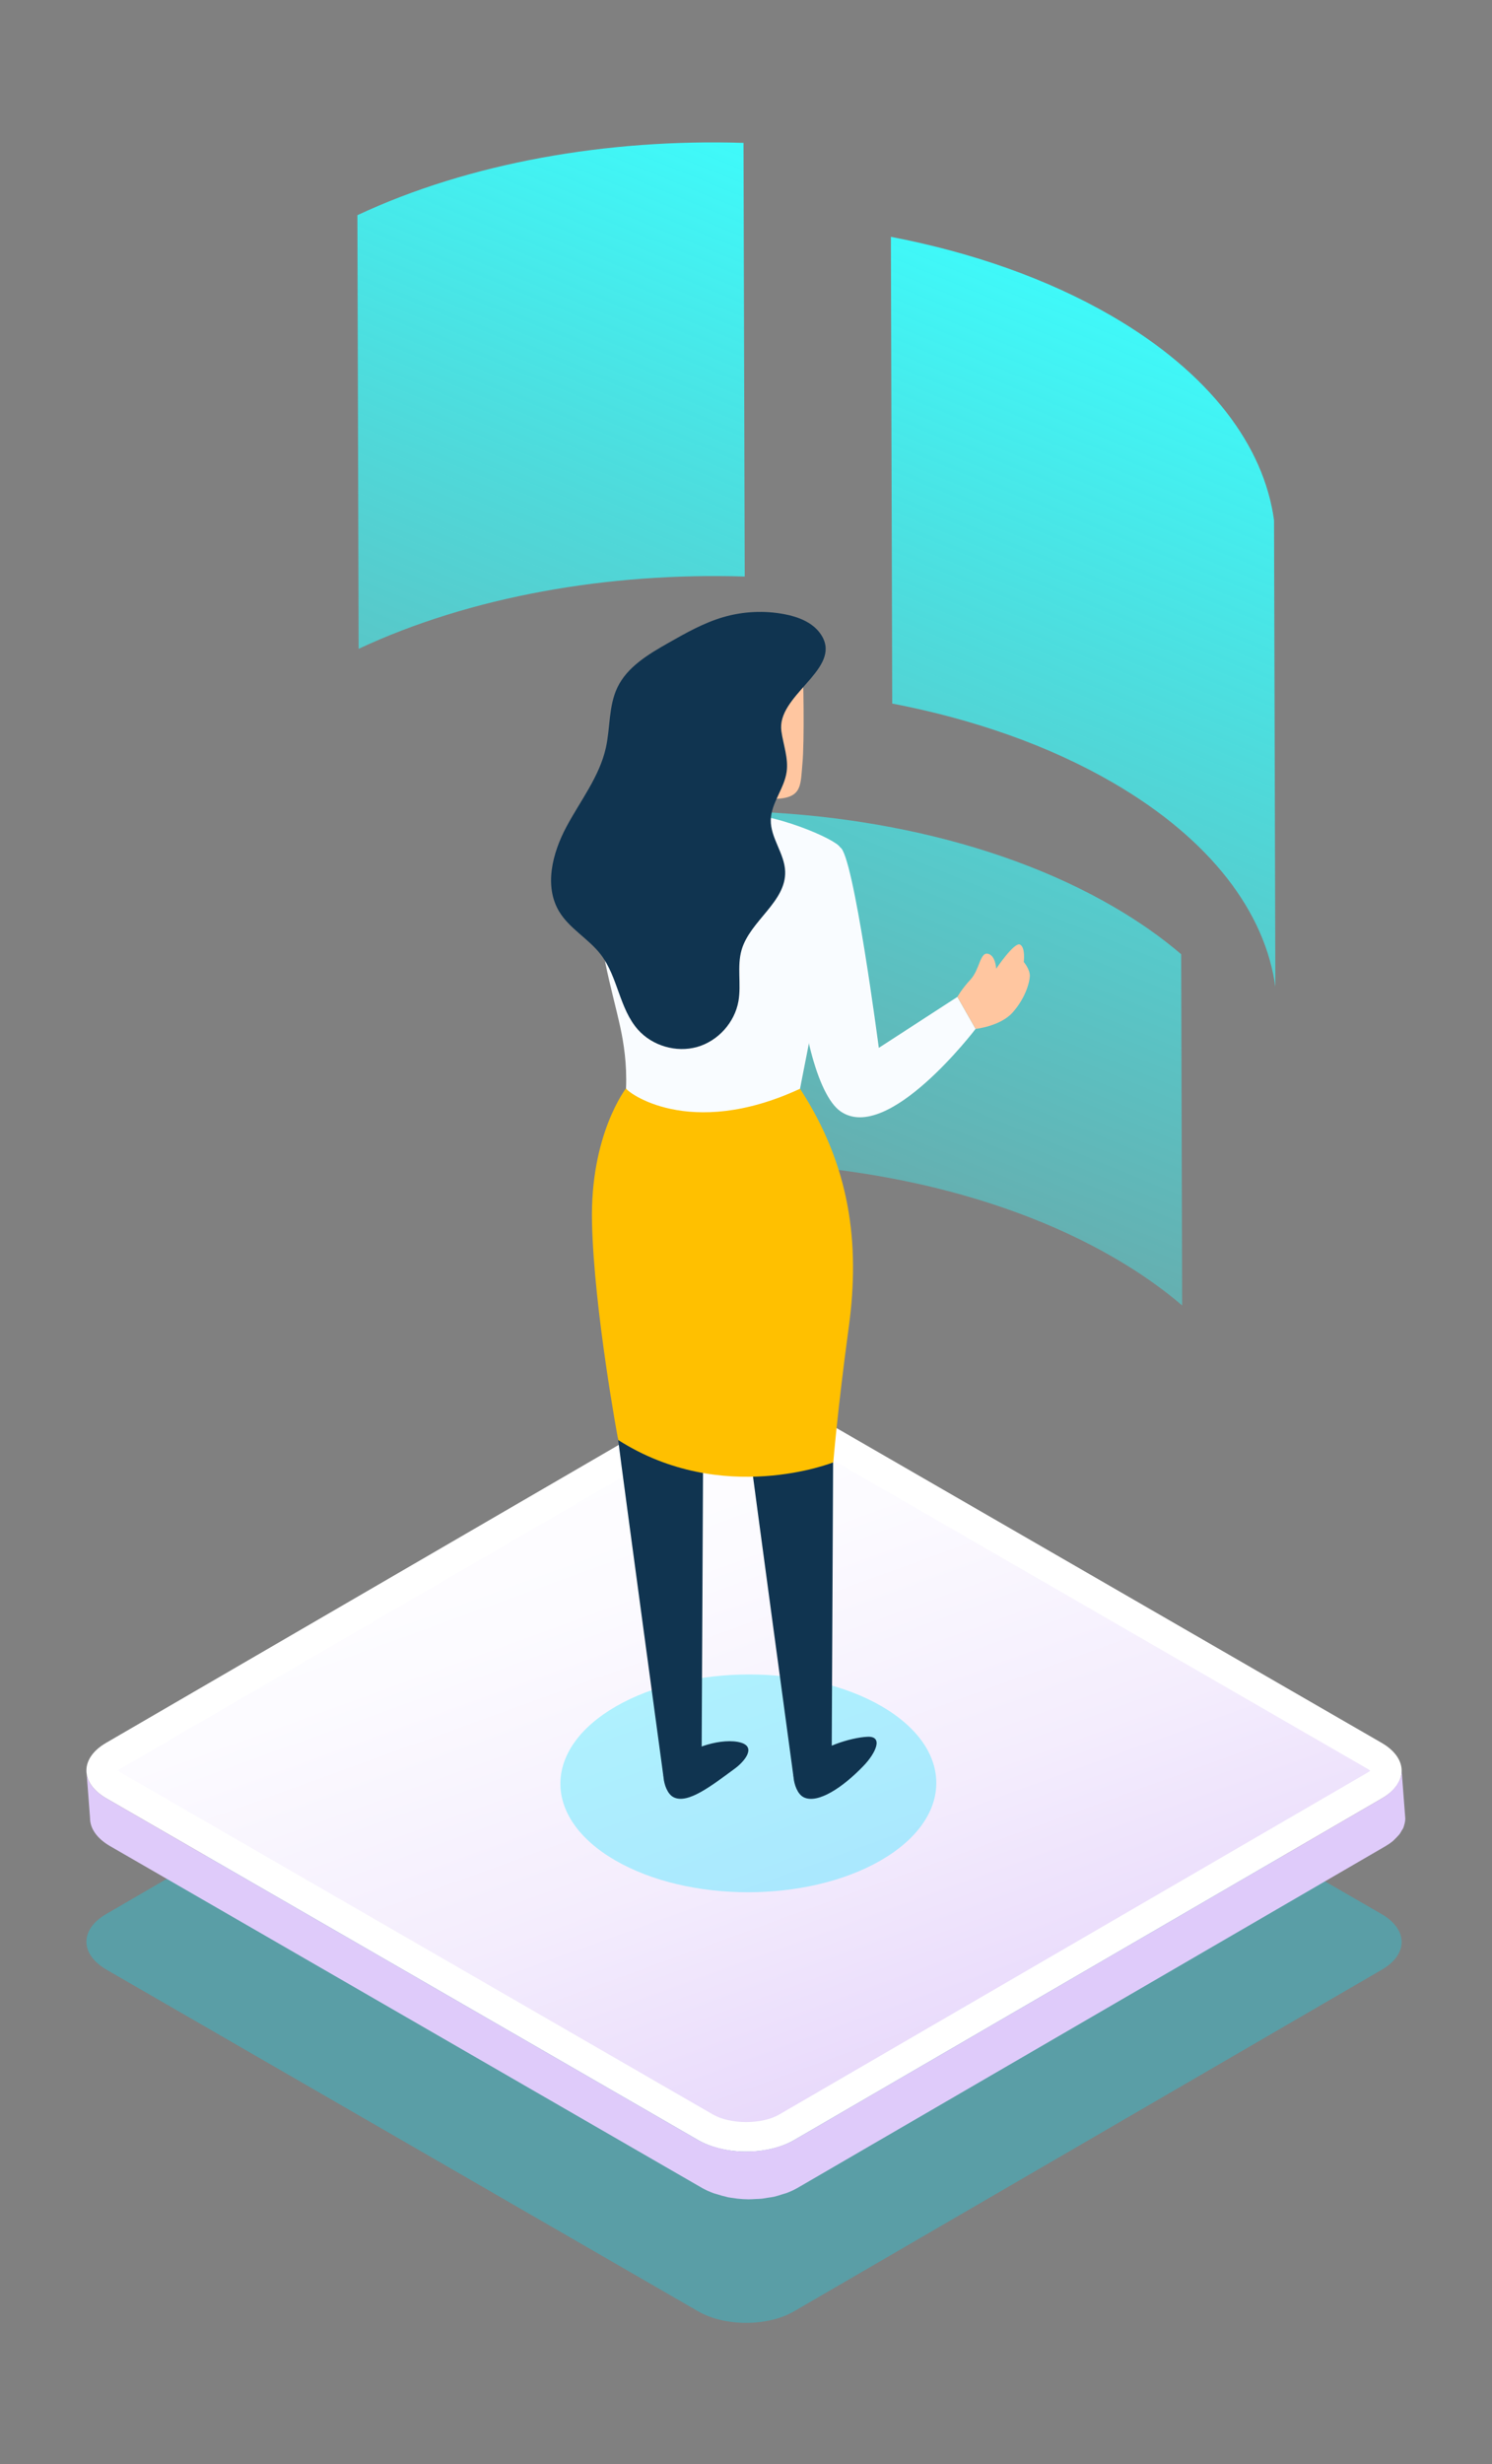
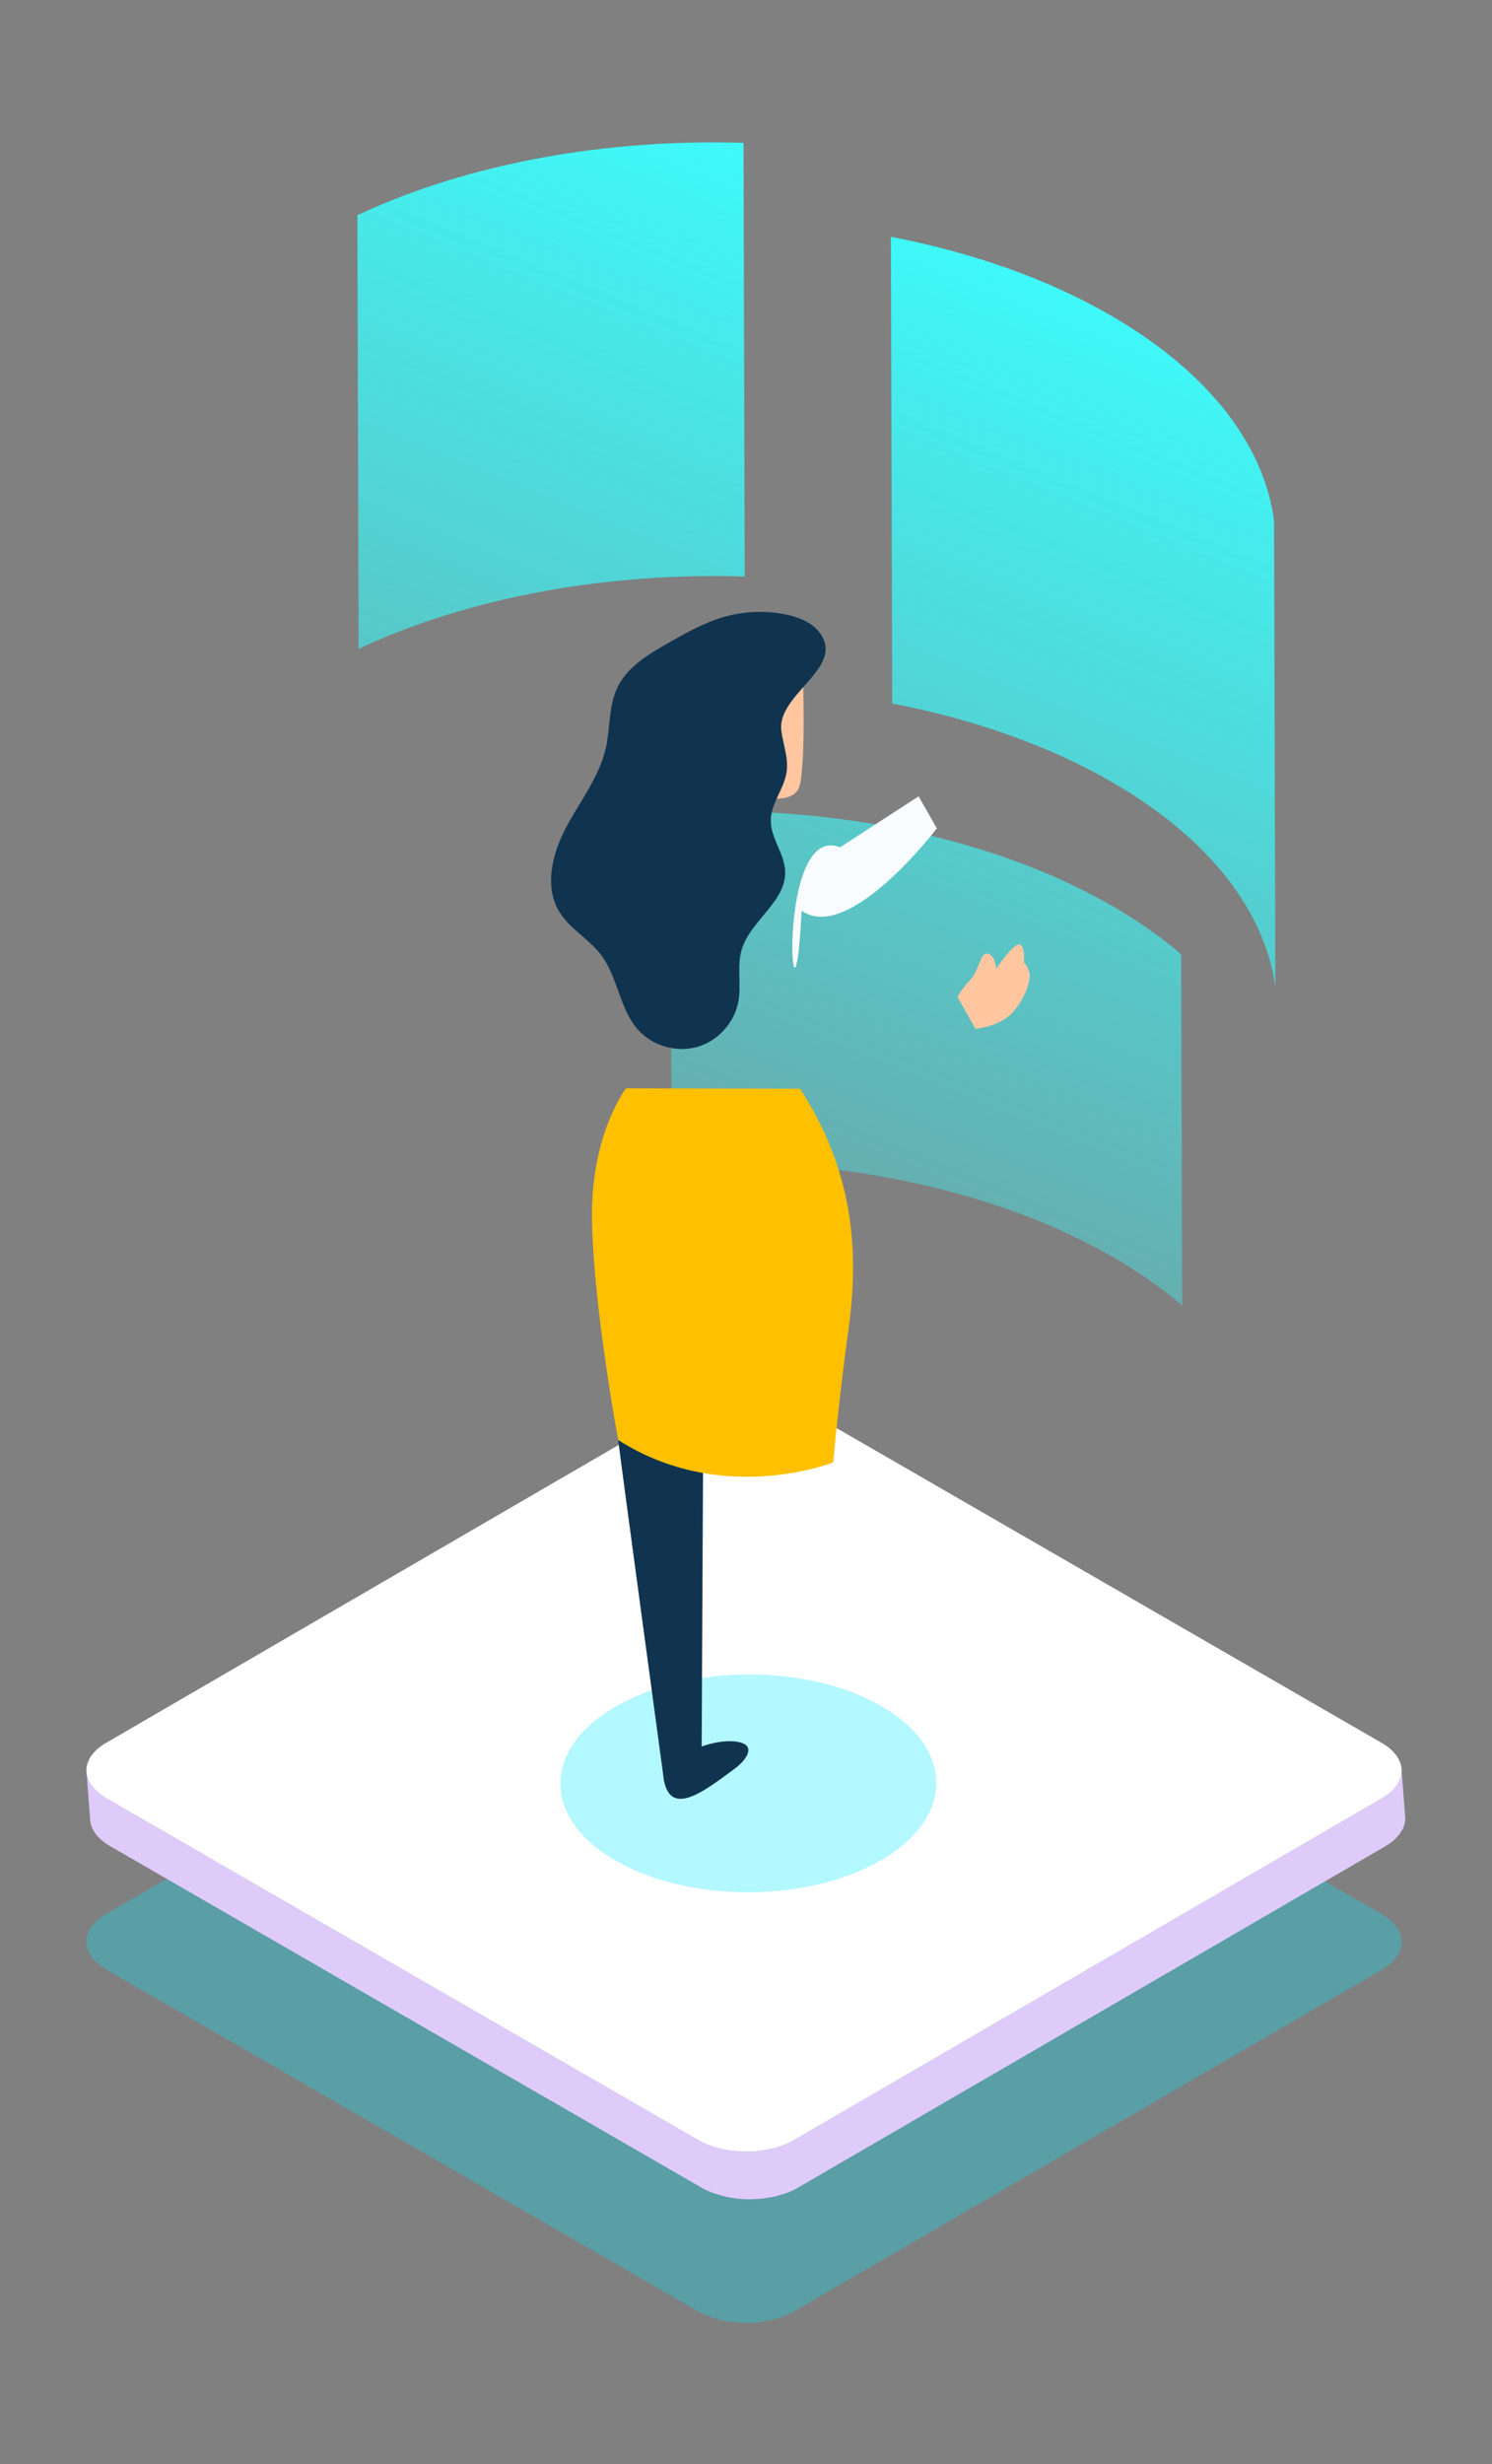
<svg xmlns="http://www.w3.org/2000/svg" version="1.1" id="Capa_1" x="0px" y="0px" width="588px" height="971px" viewBox="0 0 588 971" enable-background="new 0 0 588 971" xml:space="preserve">
  <rect x="0" y="0" width="588" height="971" fill="#808080" stroke="none" />
  <g>
    <rect fill="none" width="588" height="971" />
    <g>
      <path opacity="0.3" fill="#00E5FF" d="M544.509,754.228c10.471,6.045,10.524,15.832,0.126,21.878L312.924,910.762    c-10.398,6.045-27.297,6.045-37.763,0L41.966,776.123c-10.498-6.063-10.552-15.851-0.153-21.896l231.71-134.647    c10.4-6.044,27.294-6.044,37.801,0.019L544.509,754.228z" />
      <g>
        <g enable-background="new    ">
          <g>
            <path fill="#FFFFFF" d="M544.509,686.751c10.471,6.045,10.524,15.833,0.126,21.868L312.924,843.285       c-10.398,6.036-27.297,6.036-37.763,0L41.966,708.646c-10.498-6.063-10.552-15.85-0.153-21.895l231.71-134.656       c10.4-6.045,27.294-6.045,37.801,0.018L544.509,686.751z" />
            <linearGradient id="SVGID_1_" gradientUnits="userSpaceOnUse" x1="230.17" y1="523.807" x2="361.674" y2="886.44">
              <stop offset="0" style="stop-color:#FFFFFF" />
              <stop offset="0.266" style="stop-color:#FCFBFF" />
              <stop offset="0.559" style="stop-color:#F4EDFD" />
              <stop offset="0.862" style="stop-color:#E7D7FB" />
              <stop offset="1" style="stop-color:#DFCBFA" />
            </linearGradient>
-             <path fill="url(#SVGID_1_)" d="M294.064,836.17c-5.033,0-9.81-1.081-13.084-2.969L47.786,698.563       c-0.571-0.324-1.025-0.64-1.367-0.919c0.319-0.252,0.729-0.521,1.242-0.828L279.379,562.17       c3.23-1.889,7.971-2.968,12.995-2.968c5.046,0,9.831,1.097,13.115,2.996l233.199,134.637c0.558,0.324,0.999,0.63,1.341,0.891       c-0.316,0.253-0.721,0.53-1.242,0.838L307.078,833.209C303.844,835.099,299.102,836.17,294.064,836.17z" />
          </g>
          <path fill="#DFCBFA" d="M552.406,721.331c0.217-0.37,0.505-0.737,0.666-1.116c0.071-0.162,0.09-0.323,0.152-0.477      c0.063-0.188,0.119-0.369,0.172-0.558c0.251-0.863,0.432-1.736,0.432-2.608l-1.43-18.801c0,0.872-0.18,1.744-0.441,2.608      c-0.055,0.179-0.109,0.368-0.162,0.549c-0.197,0.549-0.521,1.069-0.828,1.602c-0.242,0.431-0.458,0.872-0.773,1.286      c-0.359,0.486-0.828,0.953-1.277,1.421c-0.388,0.396-0.738,0.811-1.188,1.187c-0.918,0.774-1.916,1.513-3.094,2.195      L312.924,843.285c-1.331,0.773-2.789,1.439-4.316,2.015c-0.514,0.197-1.081,0.323-1.603,0.494      c-1.044,0.334-2.087,0.685-3.185,0.936c-0.832,0.189-1.699,0.298-2.555,0.442c-0.792,0.125-1.564,0.287-2.366,0.377      c-0.872,0.089-1.763,0.099-2.648,0.144c-0.811,0.036-1.61,0.108-2.425,0.108c-1.557-0.009-3.112-0.09-4.651-0.261      c-0.363-0.037-0.714-0.118-1.079-0.152c-1.115-0.154-2.222-0.343-3.306-0.577c-1.179-0.251-2.303-0.584-3.419-0.936      c-0.549-0.171-1.119-0.306-1.646-0.504c-1.608-0.593-3.151-1.276-4.563-2.086L41.966,708.646      c-5.284-3.049-7.925-7.053-7.911-11.037l1.43,18.8c-0.009,3.995,2.632,7.988,7.916,11.038l233.195,134.639      c1.411,0.81,2.95,1.493,4.561,2.096c0.535,0.189,1.103,0.324,1.655,0.495c1.114,0.351,2.235,0.691,3.414,0.936      c0.202,0.045,0.386,0.126,0.593,0.171c0.892,0.171,1.804,0.278,2.713,0.404c0.364,0.045,0.715,0.117,1.08,0.153      c1.46,0.162,2.932,0.26,4.407,0.27c0.081,0,0.161-0.01,0.242-0.01c0.813,0.01,1.616-0.071,2.425-0.107      c0.887-0.036,1.771-0.054,2.649-0.144c0.801-0.09,1.569-0.252,2.352-0.378c0.774-0.126,1.566-0.198,2.321-0.368      c0.085-0.019,0.162-0.054,0.248-0.072c1.083-0.244,2.117-0.585,3.151-0.927c0.541-0.171,1.116-0.296,1.639-0.496      c1.529-0.574,2.978-1.248,4.317-2.022L546.074,727.43c1.043-0.611,1.988-1.259,2.824-1.935c0.107-0.089,0.162-0.18,0.252-0.26      c0.469-0.388,0.811-0.802,1.205-1.196c0.449-0.469,0.918-0.927,1.277-1.414C551.939,722.203,552.155,721.771,552.406,721.331z" />
        </g>
      </g>
      <linearGradient id="SVGID_2_" gradientUnits="userSpaceOnUse" x1="396.638" y1="71.608" x2="153.116" y2="666.884">
        <stop offset="0" style="stop-color:#3CFFFF" />
        <stop offset="0.963" style="stop-color:#37FBFF;stop-opacity:0" />
      </linearGradient>
      <path fill="url(#SVGID_2_)" d="M351.625,277.229l-0.524-183.912c31.854,6.112,61.767,16.516,87.062,31.21    c38.627,22.449,59.93,51.126,63.941,80.475l0.521,183.917c-4.014-29.348-25.314-58.026-63.941-80.476    C413.388,293.744,383.477,283.341,351.625,277.229 M264.672,458.329c62.609-2.833,126.82,9.616,174.533,37.345    c10.076,5.847,18.973,12.126,26.682,18.729l-0.388-138.402c-7.709-6.604-16.614-12.878-26.681-18.73    c-47.722-27.734-111.924-40.183-174.539-37.35L264.672,458.329 M141.332,255.671c44.102-20.668,98.588-30.167,152.166-28.494    l-0.481-170.878c-53.582-1.673-108.069,7.826-152.166,28.494L141.332,255.671" />
      <g>
        <path opacity="0.3" fill="#00E5FF" d="M347.44,672.331c-28.813-16.75-75.721-16.678-104.728,0.072     c-29.011,16.75-29.159,43.846-0.342,60.586c28.948,16.821,75.717,16.821,104.728,0.081     C376.11,716.32,376.38,689.152,347.44,672.331z" />
        <path fill="#103450" d="M292.022,686.671c6.149,1.844,1.184,7.574-2.405,10.209c-9.514,7.009-18.577,14.024-24.113,11.316     c-2.506-1.223-3.779-5.153-3.998-7.735c-0.274-3.23,1.596-0.063,6.656-7.026C271.644,688.649,284.952,684.547,292.022,686.671z" />
        <path fill="#103450" d="M277.158,560.614l-0.667,135.214c-1.411,4.29-5.06,6.225-7.268,6.621c-7.75,1.367-7.85-3.041-7.85-3.041     s-15.751-115.98-17.748-131.993c-2.001-16.013,0.44-10.768,0.44-10.768L277.158,560.614z" />
-         <path fill="#103450" d="M341.89,684.35c6.415-0.288,3.167,6.513-1.501,11.388c-8.16,8.537-18.1,15.167-23.633,12.459     c-2.509-1.223-3.777-5.153-4.003-7.735c-0.279-3.23,1.593-0.063,6.666-7.026C322.891,688.649,335.081,684.655,341.89,684.35z" />
-         <path fill="#103450" d="M328.405,560.614l-0.656,135.214c-1.421,4.29-5.073,6.225-7.269,6.621     c-7.754,1.367-7.862-3.041-7.862-3.041s-15.741-115.98-17.743-131.993c-1.997-16.013,0.444-10.768,0.444-10.768L328.405,560.614z     " />
        <g>
          <path fill="#FFC000" d="M315.299,429.008c19.755,30.396,23.677,60.941,19.233,93.672c-4.453,32.726-6.127,53.542-6.127,53.542      s-43.678,17.452-84.779-8.807c0,0-9.526-51.086-10.318-85.71c-0.796-34.62,13.408-52.864,13.408-52.864L315.299,429.008z" />
        </g>
-         <path fill="#F9FCFF" d="M256.691,322.931c-1.861,0.738-3.619,1.687-5.252,2.906c-8.808,6.585-13.602,17.699-14.669,28.417     c-1.682,16.975,4.13,34.215,7.697,50.569c1.304,5.973,2.662,14.5,2.248,24.018c-0.045,1.098,24.572,20.569,68.583,0.167     c0,0,5.739-29.843,8.915-44.11c3.122-13.985,13.25-37.009,6.854-51.028c-1.413-3.099-26.807-14.204-42.675-13.404     C278.493,320.966,266.3,319.121,256.691,322.931z" />
        <path fill="#FFC6A0" d="M275.273,321.649l-0.873-29.408c0,0-7.403-0.562-6.131-8.657c1.273-8.106,8.856-2.776,10.193-0.393     c0,0,1.703-27.904,16.479-30.584c14.779-2.681,20.915-0.54,21.294,6.656c0.376,7.197,0.862,32.353,0,41.705     c-0.847,9.346,0.018,14.209-13.485,13.835l-1.17,9.788c0,0-6.126,5.707-25.038,1.092L275.273,321.649z" />
-         <path fill="#F9FCFF" d="M331.068,333.87c5.235,2.077,15.275,79.027,15.275,79.027l30.963-20.087l7.168,12.621     c0,0-34.632,45.567-53.262,32.456C312.583,424.779,304.937,323.498,331.068,333.87z" />
+         <path fill="#F9FCFF" d="M331.068,333.87l30.963-20.087l7.168,12.621     c0,0-34.632,45.567-53.262,32.456C312.583,424.779,304.937,323.498,331.068,333.87z" />
        <path fill="#FFC6A0" d="M382.515,385.923c3.581-3.891,3.688-10.741,6.782-10.116c3.096,0.63,3.293,5.897,3.293,5.897     s7.143-10.575,9.373-9.513c2.23,1.061,1.503,6.858,1.503,6.858s2.527,2.933,2.384,5.649c-0.126,2.717-1.908,8.803-6.766,14.259     c-4.866,5.456-14.609,6.472-14.609,6.472l-7.168-12.621C377.307,392.81,378.935,389.813,382.515,385.923z" />
        <path fill="#103450" d="M307.868,285.63c1.063-13.295,24.784-23.191,15.292-36.154c-3.183-4.35-8.635-6.427-13.933-7.444     c-8.024-1.537-16.409-1.133-24.244,1.162c-7.669,2.244-14.689,6.224-21.634,10.174c-7.849,4.461-16.152,9.4-20.043,17.542     c-3.494,7.31-2.771,15.864-4.534,23.766c-2.545,11.389-10.088,20.888-15.581,31.184c-5.486,10.299-8.833,23.321-2.818,33.32     c4.097,6.81,11.707,10.754,16.507,17.087c6.643,8.771,7.231,21.203,14.527,29.439c5.667,6.395,15.117,9.166,23.34,6.832     c8.226-2.33,14.816-9.644,16.281-18.063c1.166-6.662-0.646-13.688,1.241-20.183c3.355-11.536,17.587-18.931,17.164-30.94     c-0.252-7.048-5.784-13.179-5.662-20.231c0.121-6.701,5.303-12.342,6.238-18.976c0.765-5.366-1.313-10.674-2.069-16.04     C307.833,287.263,307.805,286.439,307.868,285.63z" />
        <linearGradient id="SVGID_3_" gradientUnits="userSpaceOnUse" x1="246.716" y1="428.841" x2="246.716" y2="428.841">
          <stop offset="0" style="stop-color:#FFFFFF" />
          <stop offset="0.201" style="stop-color:#F9FBFD" />
          <stop offset="0.48" style="stop-color:#E7F0F7" />
          <stop offset="0.803" style="stop-color:#C9DEEC" />
          <stop offset="1" style="stop-color:#B4D1E5" />
        </linearGradient>
        <path fill="url(#SVGID_3_)" d="M246.716,428.841" />
      </g>
    </g>
  </g>
</svg>